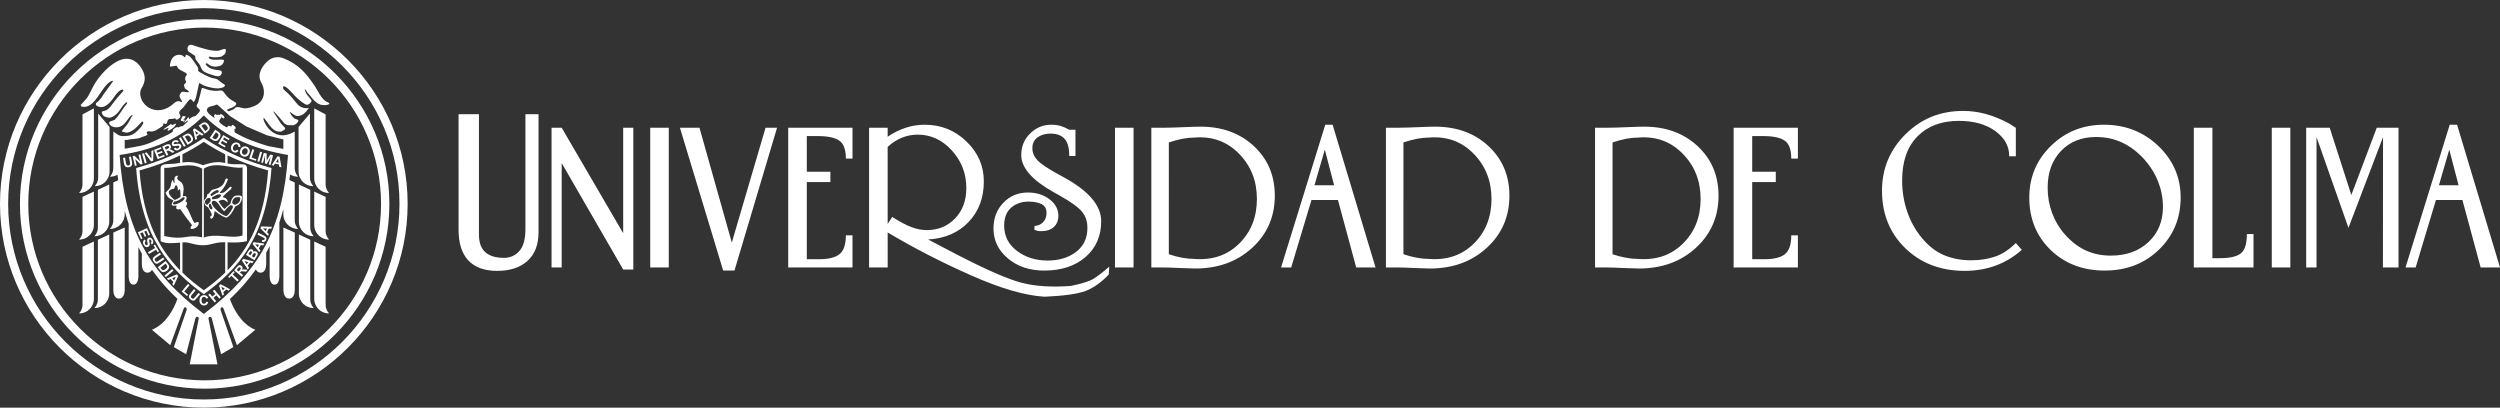
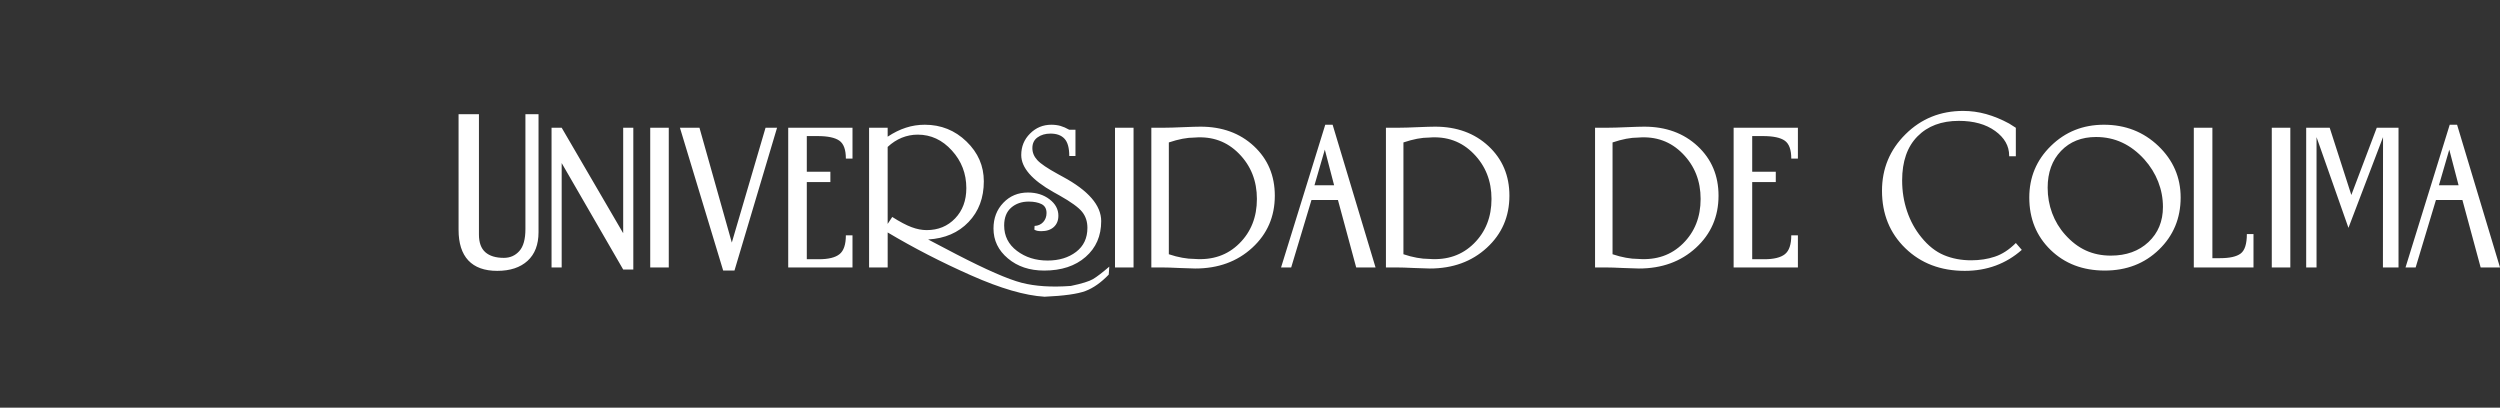
<svg xmlns="http://www.w3.org/2000/svg" version="1.1" x="0px" y="0px" width="694.829px" height="113.296px" viewBox="0 0 694.829 113.296" enable-background="new 0 0 694.829 113.296" xml:space="preserve">
  <rect x="0" y="0" width="694.829" height="113.296" fill="#333333" stroke="none" />
  <g id="Capa_2">
    <g>
-       <path fill-rule="evenodd" clip-rule="evenodd" fill="#FFFFFF" d="M37.808,36.64h0.084H37.808L37.808,36.64z M56.881,5.352    c28.276,0,51.339,23.062,51.339,51.339c0,28.276-23.062,51.338-51.339,51.338c-28.276,0-51.338-23.062-51.338-51.338    C5.542,28.414,28.605,5.352,56.881,5.352L56.881,5.352z M91.506,28.896c0.024-0.074,0.024-0.16,0-0.208    c-0.125-0.202-0.853-0.437-1.091-0.601c-1.304-1.032-2.044-2.84-2.929-4.179c-2.505-3.693-4.544-6.106-8.872-7.781    c-1.202-0.465-2.896-0.226-3.934,0.614c-1.772,1.439-3.294,3.797-2.145,6.077c1.464,2.439,1.054,5.449-1.887,6.678    c-3.334,1.394-3.487-0.07-5.135,0.343c-0.113,0.049-0.513,0.533-0.723,0.601c-0.413,0.163-0.825,0.326-1.237,0.49    c-0.242-0.12-0.482-0.193-0.405-0.502c0.709-0.299,2.583-0.8,2.512-1.679c-0.042-0.525-1.831-0.677-3.272-2.88    c-1.088-1.664-1.306,0.267-5.417-1.213c-1.052-0.379-0.848-0.335-1.225,1.225l-0.687,2.598c-0.115,0.323-0.507,0.766-0.368,1.14    c0.149,0.401,0.915,0.704,0.87,1.164c-0.085,0.429-1.179,1.512-1.446,1.532c-0.706,0.079-0.999,0.428-1.581,0.833    c-0.182-0.073,0.237-0.552-0.221-0.552c-0.364,0.458-0.727,0.915-1.09,1.373c0.102,0.41,0.669-0.341,0.784-0.466    c0.051,0.194,0.159-0.222,0.159,0.319c-0.461,0.404-0.923,0.809-1.385,1.213c-0.22,0.079-0.539-0.001-0.858,0.233    c-0.479,0.411-0.446-0.368-1.568,0.539c-1.107,0.895,1.22,0.256-2.782,2.145c-5.613,2.649-5.12,2.336-10.911,3.38v-2.435    l0.716-0.001c1.274-0.392,2.622-0.11,3.909-0.735c0.657-0.295,1.1-0.298,1.728-0.711l-0.282-0.576    c0.234-0.341,0.439-0.483,0.857-0.367c1.324,0.293,2.329-0.724,3.26-1.238c0.754-0.458,0.412-0.815,0.576-0.944    c0.277-0.217,0.338,0.191,0.588,0.147c0.749-0.133,0.2-1.102,1.09-1.397c0.359-0.017,0.719-0.033,1.078-0.049    c0.113-0.025,0.474-0.267,0.552-0.074c0.338,0.839,1.352-0.275,1.397-0.502c0.136-0.682-0.959-0.999,0.221-2.022    c1.164-0.943,1.434-2.01,2.451-2.831c0.389-0.217,0.838,0.742,1.091,0.772c0.171-0.351,0.343-0.703,0.515-1.054    c0.311-1.397,0.621-2.794,0.931-4.191c0.115-0.178,1.033,0.629,1.838,0.833c1.691,0.478,3.456,0.968,4.987,0.245    c0.853-0.65,0.008-0.777-0.49-1.152c-1.562-1.175-0.774-0.954-2.892-1.41c-0.454-0.097-3.791-1.68-3.726-1.997    c0.099-0.48,0.03-0.802-0.221-1.164c-0.61-0.883-1.186-1.797-1.887-2.61c-0.133-0.154-1.149-0.868-1.323-0.564    c-0.077,0.134-0.069,0.638-0.257,0.638c-1.298-1.382-3.306-0.663-3.848,0.943c-0.067,0.2-0.509,1.575-0.196,1.642    c0.551-0.09,1.103-0.18,1.654-0.27c0.278,0.012,0.385,0.583,0.502,0.723c0.945,0.862,2.54,1.195,2.451,1.752    c-0.043,0.27-0.651,0.545-0.417,1.507c0.058,0.186,0.226,0.376,0.196,0.576c-0.056,0.379-0.538,0.463-0.563,0.87    c0.074,0.29,0.147,0.58,0.221,0.87c0.364,0.262,0.727,0.523,1.091,0.785c0.137,0.16-0.091,0.305-0.221,0.306    c-0.947-0.039-1.641-0.449-2.01,0.233c-0.103,0.184-0.204,0.368-0.307,0.552c-0.185,0.71,0.868,1.719,0.637,1.899    c-0.234,0.183-0.96-0.785-2.206,0.368c-4.882,4.517-10.152,0.219-9.289-3.554c0.189-0.828,2.038-2.534,0.637-5.478    c-1.134-2.383-3.343-4.004-6.078-3.063c-2.994,1.03-6.175,4.52-7.647,7.303c-1.821,3.443-1.131,2.655-3.554,5.282    c0.033,0.098,0.065,0.196,0.098,0.294c0.049,0.012,0.086,0.049,0.196,0.123c1.103,0.343,2.169-0.221,2.953-0.919    c2.007-1.808,3.345-5.473,5.502-6.226c0.053-0.011,0.269,0.037,0.233,0.147l-2.721,3.75c-0.49,0.882-1.201,1.74-2.022,2.329    c-0.057,0.414,0.006,0.613,0.393,0.808c2.263,1.144,4.002-1.591,5.135-3.186c0.201-0.283,1.502-1.791,2.022-1.312    c0.251,0.232-0.337,0.715-0.479,0.882c-0.686,0.76-1.262,1.495-1.924,2.292c-0.775,0.907-1.441,2.277-2.659,2.61    c-0.472,0.11-0.663,0.027-0.87,0.441c0.062,0.491,0.343,0.858,0.649,1.103c0.601,0.245,1.25,0.478,1.875,0.343    c2.421-0.928,2.659-2.971,4.275-4.214c0.231-0.178,0.365,0.126,0.149,0.44c-1.325,1.488-1.978,3.1-3.406,4.448    c-0.458,0.159-0.915,0.319-1.373,0.478c-0.12,0.314-0.16,0.494,0.061,0.796c0.46,0.632,1.33,0.845,2.107,0.76    c2.146-0.234,2.59-2.271,3.995-3.382c0.186-0.115,0.307-0.067,0.257,0.012c-0.257,0.441-0.515,0.845-0.784,1.373    c-0.527,1.14-1.409,1.997-2.23,3.051c0.024,0.037,0.049,0.098,0.049,0.146l1.103,0.294c2.2-0.018,3.971-2.762,4.559-3.112    c0.065-0.024,0.102,0.061,0.146,0.061c0.049,0.118,0.098,0.237,0.147,0.355c-0.397,0.925-1.219,1.78-1.975,2.463    c-0.608,0.55-1.298,0.975-2.155,1.09c-2.794,0.375-2.811-0.262-4.234-1.17v10.157c0,0.837-0.271,1.614-0.953,2.392    c0.762,0.02,1.484-0.18,2.105-0.545c0.069,0.515,0.141,1.023,0.217,1.525l-1.371,0.635v10.51c0,0.837-0.271,1.615-0.954,2.392    c2.227,0.057,4.115-1.761,4.115-4.082v-0.926c0.343,1.244,0.713,2.439,1.109,3.591l0,14.542c0,0.809,0.223,2.373,1.34,2.373    c1.117,0,1.361-1.564,1.361-2.373v-8.07c0.31,0.621,0.629,1.226,0.957,1.818v2.922c0,0.81,0.262,2.373,1.568,2.373    c0.618,0,1.008-0.349,1.247-0.803c2.144,3.035,4.533,5.672,7.086,8.077c-1.008,2.838-3.206,7.023-7.101,8.583l5.108,4.289    l3.718-10.151c0.276-0.752,1.044-0.279,0.794,0.447l-3.525,10.23l3.413,1.991l2.559-9.865c0.237-0.916,1.039-0.517,0.938,0    l-2.492,12.663h7.711l-2.492-12.663c-0.102-0.517,0.7-0.916,0.937,0l2.559,9.865l3.413-1.991l-3.525-10.23    c-0.25-0.726,0.518-1.199,0.793-0.447l3.718,10.151l5.108-4.289c-3.841-1.539-6.032-5.707-7.059-8.531    c2.605-2.448,5.041-5.137,7.221-8.24c0.232,0.507,0.634,0.914,1.301,0.914c1.307,0,1.569-1.563,1.569-2.373v-3.166    c0.328-0.601,0.646-1.216,0.957-1.846v8.341c0,0.809,0.245,2.373,1.361,2.373s1.34-1.564,1.34-2.373v-14.94    c0.397-1.182,0.767-2.411,1.109-3.689l0,1.423c0,2.321,1.888,4.139,4.116,4.082c-0.683-0.777-0.954-1.555-0.954-2.392v-10.51    l-1.496-0.693c0.077-0.508,0.149-1.021,0.218-1.542c0.647,0.413,1.416,0.642,2.229,0.621c-0.682-0.777-0.954-1.555-0.954-2.392    V36.56c-6.383,3.756-9.256-3.822-8.593-3.756c0.306,0.03,1.661,2.589,3.04,3.431c0.866,0.411,0.842,0.343,1.801,0.343    c0.506-0.327,1.355-0.587,1.005-1.09c-0.363-0.388-0.727-0.776-1.09-1.164c-0.653-1.071-1.414-2.2-2.108-3.248    c-0.249-0.826,3.124,3.307,3.198,3.358c0.25,0.11,0.499,0.22,0.748,0.331c0.551,0.02,1.103,0.041,1.654,0.061    c0.452-0.106,1.358-0.809,1.372-1.287c-0.012-0.049-0.024-0.085-0.049-0.085c0-0.506-1.117,0.306-2.341-2.23    c0.307-0.27-0.171,0.037,0.074-0.11c0.492,0.348,1.37,1.101,1.949,1.127c1.376,0.063,2.353-0.832,3.259-2.254    c-0.92,0.276-2.271-0.113-2.941-0.797c-0.013-0.024-0.024-0.024-0.024-0.024c-1.025-1.091-1.699-2.177-2.892-3.284    c-0.33-0.312-1.338-1.054-1.299-1.397c0.037-0.159-0.074-0.453,0.147-0.502c0.892-0.141,3.017,2.717,4.068,3.566    c0.447,0.361,1.811,1.531,2.377,1.568c0.568,0.039,1.175-0.625,1.36-1.09c-0.637-1.239-1.551-1.416-1.961-3.284    c0.354,0.177,0.707,0.985,0.882,1.14c0.748,0.62,1.848,2.744,3.615,3.235C89.938,29.238,90.893,29.349,91.506,28.896    L91.506,28.896z M53.627,12.56c-1.685-0.581-1.81,1.399-1.146,1.83l1.655,1.09c0.559,0.84-0.548,0.204,1.042,2.083    c0.745,0.88,0.614,1.649,1.447,2.262c0.41,0.429,3.199,1.361,3.862,1.365c0.943,0.242,1.843-1.492,0.498-1.65    c-1.508-0.177-2.86-0.378-3.76-1.552c-0.215-0.28,0.172-0.564,0.524-0.261c0.952,0.822,1.871,0.942,3.133,0.662    c0.762-0.169,1.121-0.572,1.361-1.356c0.327-1.065-2.912,0.121-4.044-0.796c-0.383-0.31-0.144-0.614,0.357-0.458    c0.897,0.279,2.791,0.137,3.197-0.179c0.526-0.409,0.961-0.549,1.013-1.466c0.036-0.629-0.082-0.722-1.675-0.139    C59.498,14.577,55.313,13.141,53.627,12.56L53.627,12.56z M48.836,34.397l-0.098-0.037l-0.772,0.38l-0.514-0.246l-2.022,1.422    c0.024,0.073,0.062,0.098,0.074,0.135l1.299-0.527c0.472-0.103-0.597,0.572-0.074,0.833c0.931-0.417,1.765-0.907,2.181-1.813    C48.873,34.471,48.873,34.434,48.836,34.397L48.836,34.397z M51.005,32.24l-0.294,0.111l-0.429,0.821    c-0.197,0.523,0.536,0.479,0.564,0.515c0.061,0.074-0.037,0.184,0.085,0.184c0.044-0.017,0.665-0.544,0.441-0.637    c-1.054,0.704,0.257-0.577,0.257-0.845L51.005,32.24L51.005,32.24z M68.517,35.157l-4.29-2.708    c-0.525-0.274-3.696-3.406-3.97-3.407c-0.249,0.098-0.498,0.196-0.747,0.294c-0.83,0.269-1.844,0.208-2.022,1.237    c-0.121,0.7,1.811,2.119,2.218,2.23c-0.237-0.502-0.395-0.803,0.159-1.09c0.159,0.094,0.319,0.188,0.478,0.282    c0.249-0.25,0.433-0.095,0.735,0.012c0.131-0.307-0.026-0.198,0.454-0.294c0.367,0.294,0.784,0.539,0.857,0.956    c-0.003,0.038-0.143,0.266-0.282,0.257c-0.139-0.009-0.671-0.577-0.784-0.687c0.069,0.26,0.408,0.316,0.061,0.638    c-0.37,0.329-0.269,0.502-0.429,0.662c-0.049,0.037-0.099,0.085-0.123,0.147c0.279,0.209,0.14,0.668,2.23,1.728    c0.48-0.478,0.267-0.637,1.213-0.221c0.17-0.426,0.055-0.325,0.441-0.502c0.246,0.213,0.97,0.6,0.771,1.017    c-0.073,0.147-0.269,0.085-0.343,0.208c0.157,0.521-0.2,0.71,0.368,1.042c2.983,1.699,5.502,2.54,8.924,3.63l4.324,0.792v-2.626    c-1.614-0.409-2.959-0.75-4.573-1.158L68.517,35.157L68.517,35.157z M56.647,89.176c-0.451-0.343-0.899-0.688-1.345-1.036    c0.443,0.352,0.89,0.699,1.34,1.041L56.647,89.176L56.647,89.176z M56.648,87.262c15.447-11.737,21.999-23.508,23.399-44.189    c-9.067-1.566-17.182-4.693-23.399-10.991c-6.255,6.411-14.188,9.681-23.4,10.991C34.649,63.754,41.201,75.525,56.648,87.262    L56.648,87.262z M57.032,57.011c0.317,0.513,0.588,0.168,1.035,0.991c0.533,0.981,1.29,1.892,0.328,2.189    c0.032,0.156,0.068,0.382,0.182,0.589c0.997,0.121,0.952-1.939,1.098-2.085c0.292,0,1.521,1.323,3.259,1.812    c1.095-0.498,1.94-1.945,2.393-3.041c0.463-0.335,0.962-0.426,1.319-0.902c0.289-0.387,0.627-1.079,0.611-1.666    c0.058-0.61-0.786-0.589-1.526-0.565c-1.289,0.142-1.626,1.932-1.709,2.336c-0.617,0.423-1.241,0.995-1.582,1.416    c-0.733-0.521-1.128-1.241-1.695-2.103c0.741-0.589,1.666-0.727,2.536,0.379c-0.006-0.704-0.159-1.274-1.417-1.589    c1.011-1.184,1.699-1.653,2.247-2.125c0.677-0.86-0.111-0.91-0.425-0.47c-0.806,0.725-1.37,1.674-2.691,1.426    c1.895-1.904,2.221-3.61,2.373-3.781c-0.246-0.103-0.414-0.582-0.833,0.287c-0.288,1.129-0.978,2.085-3.385,2.583    c-0.79,0.218-0.579,0.925-1.548,1.349c-0.081,0.739-0.312,1.078-0.574,1.28C56.617,55.638,56.594,56.304,57.032,57.011    L57.032,57.011z M57.277,56.818c0.418,0.342,0.611-0.146,1.181-0.808c0.071-0.158,0.11-0.335,0.1-0.499    c-0.033-0.534-0.357-0.548-0.738-0.472c-0.28,0.056-0.515,0.369-0.688,0.588C56.911,55.912,56.863,56.478,57.277,56.818    L57.277,56.818z M59.041,55.425l1.417-0.231c0.725-0.236,0.891-0.627,0.963-0.987c-0.416-0.379-0.862-0.137-1.246-0.02    l-1.276,0.692L59.041,55.425L59.041,55.425z M58.039,57.17c-0.005,0.422,0.326,0.98,0.543,0.952    c0.202-0.026,0.29,0.373,0.466-0.279c-0.231-0.389-0.249-0.645-0.375-0.942C58.469,56.417,58.045,56.629,58.039,57.17    L58.039,57.17z M58.921,54.444c1.006-0.729,1.441-0.848,1.811-1.007c0.229-0.49-0.229-0.716-0.581-0.586    c-0.399,0.19-0.875,0.418-1.435,0.979C58.316,54.089,58.576,54.597,58.921,54.444L58.921,54.444z M65.224,56.908    c1.181-0.219,1.554-1.123,1.547-1.685c0.094-0.51-0.459-0.493-1.403-0.329c-0.283,0.139-0.613,0.426-0.858,1.278    C64.551,56.49,64.841,56.839,65.224,56.908L65.224,56.908z M62.833,60.056c0.583,0,1.892-2.169,1.892-2.46    c0-0.73-0.532-0.586-0.823-0.44c-0.921,0.604-1.493,1.682-1.639,1.536c-0.77-0.494-1.533-2.522-2.513-2.848    c-0.546-0.182-1.131,0.221-0.85,0.843C59.431,57.862,61.406,59.715,62.833,60.056L62.833,60.056z M53.375,62.571    c-0.774,0.99-0.354,1.217,0.441,0.984c0.598-0.174,1.262-0.686,1.39-1.294c0.125-0.59-0.154-0.819-1.082-0.264    c-0.693-0.555-1.247-3.003-2.451-4.671c0.714-0.894,0.134-1.368-0.142-1.325c0.771-1.53,0.105-1.566-0.721-1.499    c0.091-1.112,0.602-2.463-0.305-3.692c-0.068-0.392-1.958-0.778-0.944-1.969c-1.398-0.152-1.055,1.326-1.016,2.02    c-0.468-0.032-0.34-0.976-0.605-0.798c-0.371,0.41-0.315,0.991-0.543,1.774c-0.206,0.707-0.769,1.012-1.38,1.684    c0.763,2.053,1.642,1.607,2.171,2.275c-1.454,2.11,1.053,1.04,0.89,1.473c-0.343,0.912,0.23,1.056,1.028,0.861    C51.274,59.834,52.076,60.979,53.375,62.571L53.375,62.571z M48.409,52.436c-2.587,0.372-1.268,1.994,0.005,3.051    c0.316,0.322,1.594-0.759,1.727-0.662c0.077-0.526,0.048-1.352-0.126-2.304c-0.25,0.205-0.497,0.404-0.677,0.534    C49.67,53.079,49.144,49.995,48.409,52.436L48.409,52.436z M50.852,54.886c-0.11-0.107-1.04,1.023-2.367,1.11    c-0.153,0.145-0.806,0.747-0.049,0.827c0.518,0.047,2.241-0.619,2.827-1.538C51.378,55.039,51.309,54.595,50.852,54.886    L50.852,54.886z M56.648,81.763c9.386-6.751,17.427-15.746,18.81-35.06c-6.52-1.813-12.853-4.354-18.81-8.363    c-5.958,4.009-12.291,6.55-18.81,8.363C39.22,66.017,47.262,75.011,56.648,81.763L56.648,81.763z M68.653,67.01    c-1.471,0.396-3.388,0.449-5.232,0.342c-0.059-0.003-0.116-0.006-0.172-0.009v7.771c5.857-5.951,10.296-14.16,11.269-27.743    c-3.839-1.068-7.609-2.401-11.269-4.167v2.241c2.695,0.631,5.405-0.574,5.405,1.337V67.01L68.653,67.01z M62.586,45.293v-2.415    c-2.017-1.006-3.999-2.147-5.938-3.454c-1.94,1.306-3.922,2.447-5.939,3.454v2.277c1.718-0.225,3.408-0.202,5.701,0.762    C59.55,44.853,61.039,44.961,62.586,45.293L62.586,45.293z M44.643,67.01V46.78c0-1.61,2.521-1.032,4.33-1.345    c0.366-0.063,0.723-0.126,1.074-0.183v-2.05c-3.66,1.767-7.43,3.1-11.269,4.167c0.972,13.583,5.411,21.792,11.269,27.743v-7.681    C47.901,67.616,45.94,67.786,44.643,67.01L44.643,67.01z M50.709,67.376v8.395c1.869,1.814,3.869,3.418,5.939,4.906    c2.069-1.488,4.07-3.092,5.938-4.906v-8.449c-3.097-0.039-3.78,0.838-6.137,0.835c-2.662-0.004-3.846-0.926-5.434-0.805    C50.913,67.359,50.811,67.368,50.709,67.376L50.709,67.376z M45.647,65.6c6.082,1.312,5.939-0.616,10.516,0.367L56.19,46.87    c-3.511-2.001-7.486-0.073-10.543-0.225V65.6L45.647,65.6z M56.65,62.148v1.024v2.851c3.338-1.314,7.814,0.483,10.762-0.585    V46.523c-2.844,0.615-7.163-1.896-10.762,0.341V62.148L56.65,62.148z M80.359,82.996c1.308,0,1.568-1.564,1.568-2.373l0-15.99    l-3.162-1.397v17.387C78.766,81.432,79.052,82.996,80.359,82.996L80.359,82.996z M87.182,65.646    c-0.683-0.778-0.954-1.555-0.954-2.392v-10.51l-3.163-1.466l0.001,10.287C83.066,63.886,84.955,65.704,87.182,65.646    L87.182,65.646z M87.182,85.614c-0.683-0.778-0.954-1.555-0.954-2.392V66.633l-3.163-1.467l0.001,16.366    C83.066,83.854,84.955,85.671,87.182,85.614L87.182,85.614z M91.452,66.581c-0.683-0.777-0.954-1.555-0.954-2.392v-9.481    l-3.163-1.466l0.001,9.259C87.336,64.82,89.225,66.638,91.452,66.581L91.452,66.581z M91.452,87.104    c-0.683-0.778-0.954-1.555-0.954-2.392V68.586l-3.163-1.466l0.001,15.902C87.336,85.343,89.225,87.161,91.452,87.104    L91.452,87.104z M87.097,51.735c-0.682-0.777-0.954-1.555-0.954-2.392V31.555l-3.163,3.739l0.001,12.359    C82.981,49.974,84.87,51.792,87.097,51.735L87.097,51.735z M91.452,53.63c-0.683-0.777-0.954-1.555-0.954-2.392v-19.44    l-3.163-1.683l0.001,19.435C87.336,51.87,89.225,53.688,91.452,53.63L91.452,53.63z M33.07,82.996    c1.307,0,1.593-1.564,1.593-2.373V63.236l-3.162,1.397l0,15.99C31.502,81.432,31.763,82.996,33.07,82.996L33.07,82.996z     M26.247,65.646c2.228,0.058,4.116-1.76,4.116-4.082l0.001-10.287l-3.163,1.466v10.51C27.201,64.091,26.93,64.869,26.247,65.646    L26.247,65.646z M26.247,85.614c2.228,0.057,4.116-1.76,4.116-4.082l0.001-16.366l-3.163,1.467v16.588    C27.201,84.059,26.93,84.836,26.247,85.614L26.247,85.614z M21.978,66.581c2.227,0.057,4.115-1.761,4.115-4.081l0.001-9.259    l-3.163,1.466v9.481C22.931,65.026,22.66,65.803,21.978,66.581L21.978,66.581z M21.978,87.104    c2.227,0.057,4.115-1.761,4.115-4.081l0.001-15.902l-3.163,1.466v16.125C22.931,85.548,22.66,86.326,21.978,87.104L21.978,87.104z     M26.332,51.735c2.228,0.058,4.116-1.761,4.116-4.081l0.001-12.359l-3.163-3.739v17.788C27.286,50.18,27.015,50.958,26.332,51.735    L26.332,51.735z M21.978,53.63c2.227,0.058,4.115-1.76,4.115-4.081l0.001-19.435l-3.163,1.683v19.44    C22.931,52.076,22.66,52.853,21.978,53.63L21.978,53.63z M57.314,83.834c-0.046,0.203-0.124,0.352-0.231,0.447    c-0.107,0.095-0.236,0.142-0.385,0.142c-0.202,0-0.366-0.074-0.493-0.224c-0.126-0.148-0.189-0.398-0.189-0.749    c0-0.331,0.064-0.57,0.193-0.717c0.127-0.147,0.295-0.221,0.501-0.221c0.148,0,0.275,0.041,0.38,0.125    c0.104,0.083,0.172,0.197,0.206,0.34l0.554-0.131c-0.063-0.223-0.158-0.394-0.285-0.513c-0.211-0.201-0.487-0.302-0.827-0.302    c-0.389,0-0.703,0.128-0.941,0.384c-0.238,0.255-0.358,0.615-0.358,1.077c0,0.437,0.119,0.782,0.356,1.034    c0.238,0.251,0.541,0.377,0.91,0.377c0.298,0,0.543-0.074,0.737-0.222c0.194-0.148,0.333-0.375,0.416-0.681L57.314,83.834    L57.314,83.834z M63.959,80.396l-2.636-1.412l-0.455,0.382l0.958,2.818l0.456-0.382l-0.229-0.632l0.853-0.715l0.59,0.33    L63.959,80.396L63.959,80.396z M62.465,80.213l-0.956-0.539l0.373,1.028L62.465,80.213L62.465,80.213z M59.669,84.065l0.431-0.361    l-0.78-0.929l0.837-0.703l0.78,0.929l0.431-0.361l-1.784-2.125l-0.431,0.361l0.703,0.837l-0.837,0.703l-0.702-0.837l-0.431,0.361    L59.669,84.065L59.669,84.065z M53.93,80.347l-0.952,1.135c-0.2,0.238-0.337,0.43-0.411,0.575c-0.05,0.099-0.076,0.21-0.078,0.336    c-0.002,0.126,0.029,0.256,0.094,0.391s0.199,0.287,0.401,0.457c0.167,0.141,0.321,0.233,0.462,0.277    c0.14,0.044,0.271,0.057,0.394,0.036c0.124-0.021,0.241-0.074,0.353-0.16s0.275-0.257,0.489-0.512l0.938-1.118l-0.43-0.362    l-0.988,1.177c-0.141,0.168-0.249,0.283-0.322,0.346s-0.161,0.092-0.264,0.091c-0.104-0.001-0.215-0.053-0.335-0.154    c-0.119-0.1-0.19-0.204-0.215-0.315c-0.024-0.11-0.008-0.216,0.046-0.319c0.035-0.062,0.129-0.186,0.283-0.369l0.966-1.152    L53.93,80.347L53.93,80.347z M50.481,81.022l1.497,1.256l0.301-0.359l-1.066-0.895l1.467-1.749l-0.43-0.362L50.481,81.022    L50.481,81.022z M65.975,78.255l0.387-0.408l-1.674-1.587l0.563-0.593l-0.34-0.323l-1.515,1.598l0.34,0.322l0.565-0.596    L65.975,78.255L65.975,78.255z M67.219,76.913l0.359-0.432l-0.891-0.742l0.073-0.087c0.083-0.1,0.151-0.166,0.205-0.199    c0.054-0.032,0.12-0.051,0.197-0.056c0.077-0.005,0.245,0.005,0.502,0.032l0.723,0.079l0.428-0.515l-0.632-0.086    c-0.251-0.035-0.435-0.05-0.55-0.044c-0.115,0.006-0.239,0.033-0.37,0.081c0.128-0.209,0.179-0.404,0.153-0.584    s-0.12-0.337-0.28-0.471c-0.126-0.104-0.264-0.167-0.414-0.187c-0.149-0.019-0.286,0.007-0.411,0.079    c-0.124,0.071-0.281,0.221-0.471,0.449l-0.754,0.908L67.219,76.913L67.219,76.913z M66.348,75.458l0.265-0.319    c0.172-0.207,0.27-0.343,0.295-0.409c0.025-0.066,0.029-0.131,0.01-0.196c-0.018-0.064-0.06-0.124-0.124-0.177    c-0.072-0.06-0.146-0.088-0.222-0.087c-0.076,0.001-0.149,0.032-0.218,0.093c-0.034,0.031-0.124,0.134-0.269,0.308l-0.28,0.336    L66.348,75.458L66.348,75.458z M70.497,72.644l-2.906-0.704l-0.344,0.484l1.636,2.487l0.344-0.484l-0.381-0.554l0.646-0.907    l0.654,0.171L70.497,72.644L70.497,72.644z M69.004,72.842l-1.061-0.281l0.62,0.901L69.004,72.842L69.004,72.842z M68.361,70.841    l2.348,1.48l0.504-0.799c0.188-0.304,0.303-0.498,0.345-0.582c0.065-0.135,0.095-0.265,0.089-0.388    c-0.006-0.125-0.044-0.243-0.114-0.357c-0.069-0.113-0.158-0.204-0.265-0.271c-0.136-0.086-0.278-0.122-0.427-0.109    c-0.149,0.014-0.289,0.078-0.421,0.194c0.018-0.13,0-0.253-0.054-0.37c-0.054-0.117-0.136-0.21-0.246-0.279    c-0.102-0.064-0.208-0.098-0.32-0.101c-0.112-0.003-0.215,0.016-0.31,0.057c-0.094,0.042-0.177,0.103-0.251,0.184    c-0.073,0.082-0.167,0.215-0.286,0.401L68.361,70.841L68.361,70.841z M69.051,70.611l0.541,0.341l0.196-0.311    c0.116-0.184,0.186-0.3,0.208-0.349c0.042-0.087,0.054-0.168,0.037-0.244c-0.017-0.076-0.063-0.137-0.139-0.185    c-0.073-0.046-0.144-0.062-0.214-0.051c-0.071,0.011-0.135,0.054-0.195,0.126c-0.035,0.043-0.123,0.177-0.263,0.399L69.051,70.611    L69.051,70.611z M69.982,71.199l0.629,0.397l0.277-0.439c0.108-0.17,0.171-0.283,0.191-0.334c0.031-0.079,0.036-0.156,0.014-0.231    c-0.022-0.076-0.074-0.14-0.158-0.193c-0.071-0.045-0.142-0.065-0.212-0.062c-0.07,0.003-0.138,0.03-0.201,0.08    c-0.063,0.05-0.163,0.184-0.299,0.399L69.982,71.199L69.982,71.199z M73.447,67.686l-2.964-0.386l-0.29,0.518l1.895,2.296    l0.291-0.519l-0.438-0.51l0.543-0.971l0.669,0.1L73.447,67.686L73.447,67.686z M71.984,68.043L70.9,67.878l0.713,0.829    L71.984,68.043L71.984,68.043z M71.563,65.203l1.606,0.8c0.201,0.1,0.322,0.189,0.363,0.266c0.042,0.078,0.034,0.172-0.021,0.283    c-0.055,0.11-0.14,0.169-0.255,0.179c-0.076,0.007-0.187-0.023-0.331-0.087l-0.181,0.503c0.266,0.13,0.5,0.165,0.703,0.1    c0.202-0.063,0.365-0.218,0.486-0.463c0.104-0.209,0.145-0.399,0.12-0.57c-0.024-0.172-0.097-0.317-0.217-0.438    c-0.093-0.092-0.243-0.189-0.449-0.292L71.813,64.7L71.563,65.203L71.563,65.203z M75.601,63.032l-2.987-0.105l-0.24,0.543    l2.103,2.107l0.24-0.543l-0.484-0.467l0.45-1.018l0.675,0.036L75.601,63.032L75.601,63.032z M74.179,63.527l-1.095-0.063    l0.788,0.758L74.179,63.527L74.179,63.527z M38.318,64.551l0.873,1.919l0.427-0.194l-0.64-1.408l0.685-0.311l0.574,1.263    l0.427-0.194l-0.574-1.263l0.561-0.255l0.618,1.358l0.427-0.194l-0.85-1.87L38.318,64.551L38.318,64.551z M40.215,66.549    c-0.257,0.176-0.414,0.385-0.47,0.626c-0.057,0.242-0.003,0.518,0.16,0.829c0.111,0.213,0.235,0.377,0.37,0.488    c0.134,0.111,0.284,0.174,0.448,0.188c0.164,0.014,0.317-0.017,0.458-0.09c0.155-0.081,0.269-0.182,0.34-0.303    c0.072-0.121,0.107-0.254,0.108-0.402c0-0.146-0.033-0.355-0.103-0.626c-0.069-0.271-0.093-0.451-0.073-0.542    c0.015-0.071,0.052-0.122,0.111-0.152c0.064-0.033,0.128-0.034,0.194-0.001c0.102,0.049,0.19,0.146,0.265,0.289    c0.073,0.139,0.099,0.257,0.08,0.356c-0.019,0.098-0.086,0.191-0.203,0.279l0.278,0.489c0.225-0.128,0.364-0.305,0.419-0.531    c0.056-0.228,0.002-0.495-0.159-0.802c-0.099-0.189-0.211-0.334-0.338-0.438c-0.127-0.104-0.263-0.162-0.41-0.175    c-0.146-0.013-0.283,0.013-0.408,0.079c-0.195,0.102-0.322,0.263-0.378,0.485c-0.041,0.158-0.024,0.387,0.048,0.686    c0.057,0.233,0.09,0.383,0.1,0.452c0.014,0.1,0.01,0.178-0.013,0.233c-0.024,0.055-0.064,0.098-0.123,0.128    c-0.09,0.047-0.19,0.048-0.3,0.003s-0.207-0.148-0.29-0.307c-0.079-0.151-0.104-0.29-0.074-0.419    c0.03-0.128,0.118-0.249,0.264-0.363L40.215,66.549L40.215,66.549z M41.122,70.104l0.288,0.482l1.98-1.183l0.419,0.703    l0.403-0.241l-1.129-1.89l-0.402,0.241l0.421,0.706L41.122,70.104L41.122,70.104z M44.44,70.224l-1.228,0.83    c-0.257,0.174-0.442,0.32-0.553,0.44c-0.075,0.081-0.131,0.181-0.167,0.302c-0.037,0.121-0.042,0.255-0.017,0.402    c0.026,0.147,0.113,0.33,0.261,0.549c0.123,0.182,0.245,0.312,0.368,0.394c0.123,0.081,0.245,0.129,0.369,0.143    c0.125,0.014,0.251-0.005,0.383-0.057c0.131-0.052,0.334-0.171,0.611-0.358l1.209-0.818l-0.315-0.465l-1.272,0.86    c-0.182,0.123-0.317,0.204-0.404,0.244c-0.088,0.04-0.18,0.044-0.279,0.015c-0.099-0.03-0.192-0.11-0.28-0.24    c-0.087-0.128-0.127-0.249-0.12-0.362c0.007-0.112,0.051-0.21,0.132-0.293c0.051-0.05,0.175-0.143,0.373-0.277l1.246-0.842    L44.44,70.224L44.44,70.224z M46.039,72.549l-2.185,1.71l0.648,0.829c0.127,0.163,0.244,0.28,0.352,0.354    c0.143,0.097,0.282,0.155,0.416,0.173c0.178,0.024,0.367,0.001,0.569-0.069c0.165-0.057,0.337-0.156,0.517-0.296    c0.205-0.16,0.358-0.319,0.461-0.476c0.103-0.157,0.167-0.319,0.191-0.485c0.025-0.167,0.006-0.329-0.056-0.486    c-0.046-0.117-0.141-0.266-0.283-0.448L46.039,72.549L46.039,72.549z M46.016,73.281l-1.447,1.132l0.257,0.328    c0.096,0.123,0.172,0.205,0.229,0.249c0.074,0.058,0.15,0.093,0.23,0.106c0.08,0.014,0.18-0.003,0.301-0.05    s0.266-0.137,0.436-0.269c0.169-0.132,0.287-0.248,0.354-0.349c0.067-0.1,0.105-0.197,0.114-0.29    c0.008-0.093-0.01-0.188-0.057-0.284c-0.034-0.072-0.121-0.198-0.261-0.377L46.016,73.281L46.016,73.281z M45.727,76.596    l0.364,0.428l2.114-1.798l-0.364-0.428L45.727,76.596L45.727,76.596z M48.295,79.412l1.248-2.717l-0.409-0.431l-2.755,1.129    l0.409,0.431l0.617-0.268l0.766,0.807l-0.293,0.609L48.295,79.412L48.295,79.412z M48.386,77.909l0.479-0.987l-1.003,0.435    L48.386,77.909L48.386,77.909z M59.812,36.045l-1.54,2.309c0.969,0.646,1.831,1.439,2.687,0.155    C61.842,37.186,60.834,36.726,59.812,36.045L59.812,36.045z M60.02,36.747L59,38.276c0.663,0.441,0.96,0.69,1.493-0.108    C60.975,37.446,60.66,37.173,60.02,36.747L60.02,36.747z M60.642,39.926l1.82,1.064l0.237-0.405l-1.335-0.781l0.379-0.649    l1.198,0.7l0.236-0.405l-1.198-0.7l0.311-0.532l1.289,0.752l0.236-0.405l-1.773-1.036L60.642,39.926L60.642,39.926z     M65.874,41.578c-0.632,0.789-1.474,0.065-1.002-0.91c0.466-0.963,1.537-0.651,1.357,0.13l0.557,0.123    c0.252-1.438-1.759-1.901-2.452-0.468c-0.673,1.394,0.939,2.68,1.956,1.511L65.874,41.578L65.874,41.578z M66.79,41.64    c-0.7,1.771,1.804,2.763,2.51,0.978C70.017,40.802,67.501,39.84,66.79,41.64L66.79,41.64z M67.333,41.834    c-0.456,1.153,0.975,1.72,1.434,0.559C69.222,41.242,67.786,40.688,67.333,41.834L67.333,41.834z M69.256,44.077l1.851,0.623    l0.15-0.444l-1.319-0.444l0.729-2.164l-0.532-0.179L69.256,44.077L69.256,44.077z M71.512,44.821l0.538,0.163l0.802-2.657    l-0.539-0.162L71.512,44.821L71.512,44.821z M72.595,45.151l0.501,0.135l0.571-2.108l-0.044,2.251l0.521,0.141l1.098-1.966    l-0.567,2.109l0.501,0.135l0.723-2.679l-0.814-0.22l-0.968,1.699l0.013-1.957l-0.812-0.22L72.595,45.151L72.595,45.151z     M78.213,46.5l-0.5-2.947l-0.581-0.125l-1.639,2.485l0.581,0.125l0.359-0.569l1.088,0.235l0.101,0.668L78.213,46.5L78.213,46.5z     M77.441,45.208l-0.16-1.085l-0.583,0.924L77.441,45.208L77.441,45.208z M34.212,43.893c0.252,1.4,0.127,2.849,1.619,2.58    c1.414-0.255,0.798-1.603,0.551-2.971l-0.553,0.1c0.212,1.177,0.672,2.261-0.1,2.401c-0.811,0.146-0.762-1.085-0.964-2.209    L34.212,43.893L34.212,43.893z M37.5,46.11l0.504-0.123l-0.432-1.772l1.525,1.506l0.545-0.133l-0.657-2.696l-0.504,0.123    l0.44,1.807l-1.55-1.537l-0.528,0.129L37.5,46.11L37.5,46.11z M40.235,45.411l0.541-0.155l-0.763-2.668l-0.54,0.154L40.235,45.411    L40.235,45.411z M42.003,44.869l0.575-0.188l0.075-2.944l-0.567,0.185l-0.004,2.163l-1.309-1.733l-0.577,0.189L42.003,44.869    L42.003,44.869z M43.813,44.235l1.965-0.764l-0.17-0.437l-1.441,0.56l-0.272-0.701l1.293-0.503l-0.17-0.437l-1.293,0.503    l-0.224-0.575l1.391-0.541l-0.169-0.437l-1.915,0.745L43.813,44.235L43.813,44.235z M46.255,43.262l0.509-0.239l-0.493-1.048    c0.654-0.308,1.024,0.138,1.637,0.51l0.606-0.285c-0.445-0.287-0.892-0.658-1.386-0.703c0.379-0.251,0.523-0.603,0.332-1.009    c-0.461-0.979-1.738-0.042-2.387,0.263L46.255,43.262L46.255,43.262z M46.083,41.575c0.365-0.172,1.087-0.349,0.871-0.808    c-0.212-0.451-0.825,0.007-1.171,0.169L46.083,41.575L46.083,41.575z M48.275,41.324c0.375,0.542,0.869,0.614,1.456,0.302    c1.145-0.608,0.828-2.03-0.754-1.617c-1.444,0.377-0.31-1.078,0.226-0.376l0.487-0.281c-0.443-0.769-1.869-0.361-1.943,0.499    c-0.1,1.16,1.295,0.69,1.705,0.629c0.895-0.134,0.006,1.463-0.72,0.54L48.275,41.324L48.275,41.324z M51.124,40.813l0.488-0.279    l-1.377-2.409l-0.488,0.279L51.124,40.813L51.124,40.813z M50.667,37.885l1.448,2.367c0.993-0.607,2.076-1.057,1.271-2.373    C52.556,36.522,51.714,37.245,50.667,37.885L50.667,37.885z M51.392,37.992l0.958,1.567c0.679-0.416,1.03-0.581,0.529-1.4    C52.428,37.419,52.048,37.59,51.392,37.992L51.392,37.992z M56.605,37.359l-2.471-1.683l-0.493,0.331l0.654,2.904l0.493-0.332    l-0.161-0.653l0.923-0.621l0.551,0.391L56.605,37.359L56.605,37.359z M55.139,37.019l-0.893-0.637l0.262,1.062L55.139,37.019    L55.139,37.019z M55.236,34.912l1.641,2.238c0.939-0.688,1.979-1.226,1.068-2.47C57.004,33.396,56.226,34.186,55.236,34.912    L55.236,34.912z M55.967,34.958l1.086,1.482c0.643-0.471,0.979-0.665,0.411-1.439C56.951,34.301,56.587,34.503,55.967,34.958    L55.967,34.958z M56.648,0c31.201,0,56.648,25.447,56.648,56.648s-25.447,56.648-56.648,56.648S0,87.849,0,56.648    S25.447,0,56.648,0L56.648,0z M56.648,2.268c29.952,0,54.38,24.428,54.38,54.38s-24.428,54.38-54.38,54.38    c-29.952,0-54.38-24.429-54.38-54.38S26.696,2.268,56.648,2.268L56.648,2.268z M105.903,56.69c0,27-22.021,49.021-49.022,49.021    c-27,0-49.021-22.021-49.021-49.021S29.881,7.669,56.881,7.669C83.881,7.669,105.903,29.69,105.903,56.69z" />
-     </g>
+       </g>
  </g>
  <g id="Capa_3">
    <path fill-rule="evenodd" clip-rule="evenodd" fill="#FFFFFF" d="M127.448,31.739h5.665v33.455c0,2.21,0.588,3.843,1.766,4.898   c1.188,1.044,2.899,1.577,5.165,1.577c1.732,0,3.166-0.633,4.288-1.889c1.133-1.255,1.699-3.298,1.699-6.12V31.739h3.643v32.8   c0,3.454-1.022,6.098-3.043,7.952c-2.033,1.855-4.843,2.789-8.441,2.789c-3.543,0-6.209-0.966-8.03-2.899   c-1.811-1.933-2.71-4.765-2.71-8.52V31.739L127.448,31.739z M560.267,67.538l1.655,1.91c-2.188,1.933-4.609,3.388-7.253,4.365   c-2.654,0.978-5.51,1.466-8.597,1.466c-6.698,0-12.208-2.1-16.528-6.298c-4.32-4.199-6.476-9.519-6.476-15.961   c0-6.165,2.178-11.396,6.543-15.717c4.354-4.321,9.696-6.475,16.005-6.475c2.155,0,4.287,0.289,6.398,0.877   c2.11,0.589,4.242,1.467,6.397,2.633l1.854,1.177v7.908h-1.854v-0.167c0-2.688-1.3-4.976-3.888-6.853   c-2.599-1.877-5.965-2.811-10.107-2.811c-4.82,0-8.642,1.433-11.484,4.31c-2.844,2.877-4.266,6.964-4.266,12.251   c0,2.999,0.455,5.842,1.366,8.542c0.91,2.699,2.232,5.12,3.965,7.242c1.911,2.366,4.01,4.021,6.298,4.976s4.81,1.433,7.564,1.433   c2.365,0,4.564-0.333,6.575-1.011C556.457,70.67,558.401,69.404,560.267,67.538L560.267,67.538z M153.292,35.498h2.815   l17.095,29.318V35.498h2.815v39.405h-2.815l-17.095-29.582v29.014h-2.815V35.498L153.292,35.498z M180.717,74.335V35.498h5.155   v38.838H180.717L180.717,74.335z M215.971,35.498l-11.838,39.699h-3.14l-12.021-39.699h5.428l8.993,31.921l9.377-31.921H215.971   L215.971,35.498z M236.936,35.498v8.578h-1.843c0-2.471-0.598-4.132-1.813-4.982c-1.205-0.851-3.23-1.276-6.077-1.276h-2.967v9.905   h6.552v2.876h-6.552v21.45h3.352c2.653,0,4.567-0.466,5.742-1.408s1.762-2.684,1.762-5.236h1.843v8.932h-17.865V35.498H236.936   L236.936,35.498z M246.709,40.834v21.399l1.276-1.934c2.117,1.347,3.899,2.289,5.368,2.835c1.458,0.547,2.866,0.82,4.212,0.82   c3.18,0,5.813-1.083,7.89-3.251c2.076-2.167,3.119-4.973,3.119-8.416c0-4.031-1.337-7.515-4.01-10.452   c-2.664-2.947-5.833-4.415-9.489-4.415c-1.55,0-3.028,0.293-4.436,0.86C249.221,38.859,247.914,39.71,246.709,40.834   L246.709,40.834z M241.544,74.335V35.498h5.165v2.491c1.701-1.124,3.393-1.965,5.074-2.501c1.681-0.547,3.423-0.82,5.246-0.82   c4.507,0,8.375,1.55,11.586,4.659c3.22,3.109,4.82,6.795,4.82,11.069c0,4.587-1.408,8.354-4.243,11.312   c-2.826,2.957-6.573,4.578-11.241,4.851l7.889,4.132c8.294,4.284,14.32,6.927,18.098,7.9c3.777,0.982,8.345,1.275,13.682,0.88   c3.048-0.638,5.104-1.276,6.188-1.914c1.074-0.648,2.573-1.793,4.497-3.454l-0.152,2.218c-2.137,2.218-4.294,3.737-6.471,4.558   c-2.177,0.82-5.965,1.347-11.363,1.59c-5.418-0.324-12.244-2.299-20.467-5.955c-8.233-3.646-15.94-7.616-23.141-11.91v9.732   H241.544L241.544,74.335z M297.185,43.356h1.721v-7.292h-1.721c-0.871-0.496-1.692-0.851-2.461-1.073   c-0.77-0.213-1.611-0.324-2.522-0.324c-2.309,0-4.284,0.82-5.915,2.451c-1.641,1.63-2.451,3.625-2.451,5.975   c0,3.504,2.987,6.937,8.963,10.299c0.708,0.395,1.246,0.688,1.6,0.891c3.261,1.833,5.388,3.373,6.36,4.598   c0.982,1.225,1.468,2.704,1.468,4.446c0,2.846-1.043,5.074-3.14,6.674c-2.096,1.6-4.739,2.41-7.919,2.41   c-3.332,0-6.167-0.901-8.537-2.693c-2.36-1.783-3.544-4.132-3.544-7.039c0-2.177,0.648-3.828,1.944-4.962   c1.296-1.124,2.917-1.69,4.851-1.69c1.469,0,2.664,0.232,3.595,0.699c0.922,0.465,1.388,1.296,1.388,2.48   c0,1.003-0.314,1.843-0.932,2.522c-0.628,0.668-1.418,1.023-2.39,1.063l-0.061,1.043c0.244,0.142,0.507,0.243,0.8,0.314   c0.304,0.061,0.679,0.101,1.134,0.101c1.458,0,2.613-0.385,3.464-1.154c0.851-0.78,1.276-1.823,1.276-3.15   c0-1.782-0.82-3.301-2.461-4.557c-1.64-1.256-3.636-1.883-5.995-1.883c-2.745,0-5.033,0.952-6.846,2.855   c-1.823,1.894-2.734,4.273-2.734,7.15c0,3.302,1.337,6.077,4.01,8.314c2.664,2.249,6.026,3.373,10.086,3.373   c4.78,0,8.619-1.266,11.505-3.788c2.896-2.522,4.334-5.833,4.334-9.955c0-4.385-3.555-8.497-10.674-12.335   c-0.597-0.324-1.053-0.567-1.367-0.75c-2.886-1.58-4.79-2.866-5.711-3.869c-0.921-0.993-1.377-2.106-1.377-3.332   c0-1.307,0.476-2.31,1.448-2.998c0.972-0.699,2.167-1.043,3.595-1.043c1.722,0,3.018,0.476,3.899,1.438   C296.749,39.528,297.185,41.128,297.185,43.356L297.185,43.356z M309.895,74.335V35.498h5.155v38.838H309.895L309.895,74.335z    M324.854,70.66c1.286,0.435,2.521,0.759,3.717,0.972c1.185,0.223,2.329,0.334,3.433,0.334c5.023,0.375,9.175-1.054,12.436-4.294   c3.261-3.23,4.892-7.362,4.892-12.386c0-5.003-1.661-9.196-4.983-12.578s-7.434-4.871-12.345-4.477   c-1.043,0-2.167,0.112-3.352,0.335c-1.185,0.232-2.451,0.567-3.798,1.022V70.66L324.854,70.66z M319.993,74.335V35.498h3.585   c1.246,0,2.998-0.051,5.235-0.152c2.248-0.091,3.869-0.142,4.851-0.142c6.016,0,10.958,1.803,14.836,5.408   c3.879,3.615,5.812,8.203,5.812,13.783c0,5.792-2.086,10.623-6.268,14.461c-4.183,3.849-9.469,5.772-15.859,5.772   c-0.851,0-2.309-0.051-4.365-0.142c-2.056-0.101-3.676-0.152-4.861-0.152H319.993L319.993,74.335z M365.334,51.488h5.458   l-2.582-9.904L365.334,51.488L365.334,51.488z M356.046,74.335l12.285-39.668h2.046l11.93,39.668h-5.378l-5.073-18.755h-7.353   l-5.641,18.755H356.046L356.046,74.335z M390.056,70.66c1.286,0.435,2.521,0.759,3.716,0.972c1.186,0.223,2.329,0.334,3.434,0.334   c5.023,0.375,9.175-1.054,12.437-4.294c3.261-3.23,4.891-7.362,4.891-12.386c0-5.003-1.66-9.196-4.982-12.578   c-3.321-3.382-7.434-4.871-12.345-4.477c-1.043,0-2.167,0.112-3.352,0.335c-1.186,0.232-2.451,0.567-3.798,1.022V70.66   L390.056,70.66z M385.194,74.335V35.498h3.585c1.246,0,2.997-0.051,5.235-0.152c2.248-0.091,3.869-0.142,4.852-0.142   c6.015,0,10.957,1.803,14.836,5.408c3.879,3.615,5.813,8.203,5.813,13.783c0,5.792-2.087,10.623-6.269,14.461   c-4.183,3.849-9.47,5.772-15.859,5.772c-0.851,0-2.31-0.051-4.365-0.142c-2.056-0.101-3.676-0.152-4.861-0.152H385.194   L385.194,74.335z M448.176,70.66c1.286,0.435,2.521,0.759,3.717,0.972c1.185,0.223,2.329,0.334,3.433,0.334   c5.023,0.375,9.175-1.054,12.437-4.294c3.261-3.23,4.892-7.362,4.892-12.386c0-5.003-1.661-9.196-4.983-12.578   c-3.321-3.382-7.433-4.871-12.345-4.477c-1.043,0-2.167,0.112-3.352,0.335c-1.186,0.232-2.451,0.567-3.798,1.022V70.66   L448.176,70.66z M443.314,74.335V35.498h3.585c1.246,0,2.998-0.051,5.235-0.152c2.249-0.091,3.869-0.142,4.852-0.142   c6.016,0,10.958,1.803,14.836,5.408c3.879,3.615,5.813,8.203,5.813,13.783c0,5.792-2.087,10.623-6.269,14.461   c-4.183,3.849-9.47,5.772-15.859,5.772c-0.851,0-2.31-0.051-4.365-0.142c-2.056-0.101-3.676-0.152-4.861-0.152H443.314   L443.314,74.335z M499.694,35.498v8.578h-1.844c0-2.471-0.598-4.132-1.812-4.982c-1.205-0.851-3.23-1.276-6.076-1.276h-2.968v9.905   h6.553v2.876h-6.553v21.45h3.353c2.653,0,4.567-0.466,5.741-1.408c1.176-0.942,1.763-2.684,1.763-5.236h1.844v8.932h-17.865V35.498   H499.694L499.694,35.498z M586.667,71.044c4.294,0,7.777-1.255,10.461-3.768c2.674-2.511,4.021-5.772,4.021-9.762   c0-2.431-0.445-4.77-1.326-7.019c-0.881-2.248-2.157-4.304-3.838-6.187c-1.884-2.077-3.93-3.636-6.157-4.669   c-2.229-1.043-4.648-1.56-7.282-1.56c-4,0-7.24,1.287-9.722,3.869c-2.481,2.583-3.717,5.996-3.717,10.219   c0,2.481,0.415,4.831,1.246,7.069c0.83,2.228,2.035,4.233,3.615,5.995c1.762,1.975,3.676,3.434,5.752,4.385   C581.806,70.568,584.115,71.044,586.667,71.044L586.667,71.044z M584.976,75.196c-6.097,0-11.109-1.914-15.059-5.742   c-3.939-3.828-5.915-8.679-5.915-14.553c0-5.641,1.995-10.421,6.006-14.34c4.011-3.929,8.912-5.894,14.735-5.894   c5.965,0,11.018,1.975,15.14,5.915c4.122,3.95,6.188,8.719,6.188,14.32c0,5.752-2.006,10.573-6.006,14.462   C596.055,73.252,591.032,75.196,584.976,75.196L584.976,75.196z M614.893,35.498v36.255h2.137c2.663,0,4.577-0.425,5.722-1.286   s1.722-2.674,1.722-5.418h1.844v9.287h-16.589V35.498H614.893L614.893,35.498z M631.4,74.335V35.498h5.155v38.838H631.4   L631.4,74.335z M640.962,35.498h6.532l6.016,18.695l7.068-18.695h6.046v38.838h-4.334l0.03-36.225l-9.61,25.217l-8.872-25.217   v36.225h-2.876V35.498L640.962,35.498z M677.856,51.488h5.459l-2.583-9.904L677.856,51.488L677.856,51.488z M668.569,74.335   l12.284-39.668h2.046l11.93,39.668h-5.377l-5.074-18.755h-7.352l-5.642,18.755H668.569z" />
  </g>
</svg>